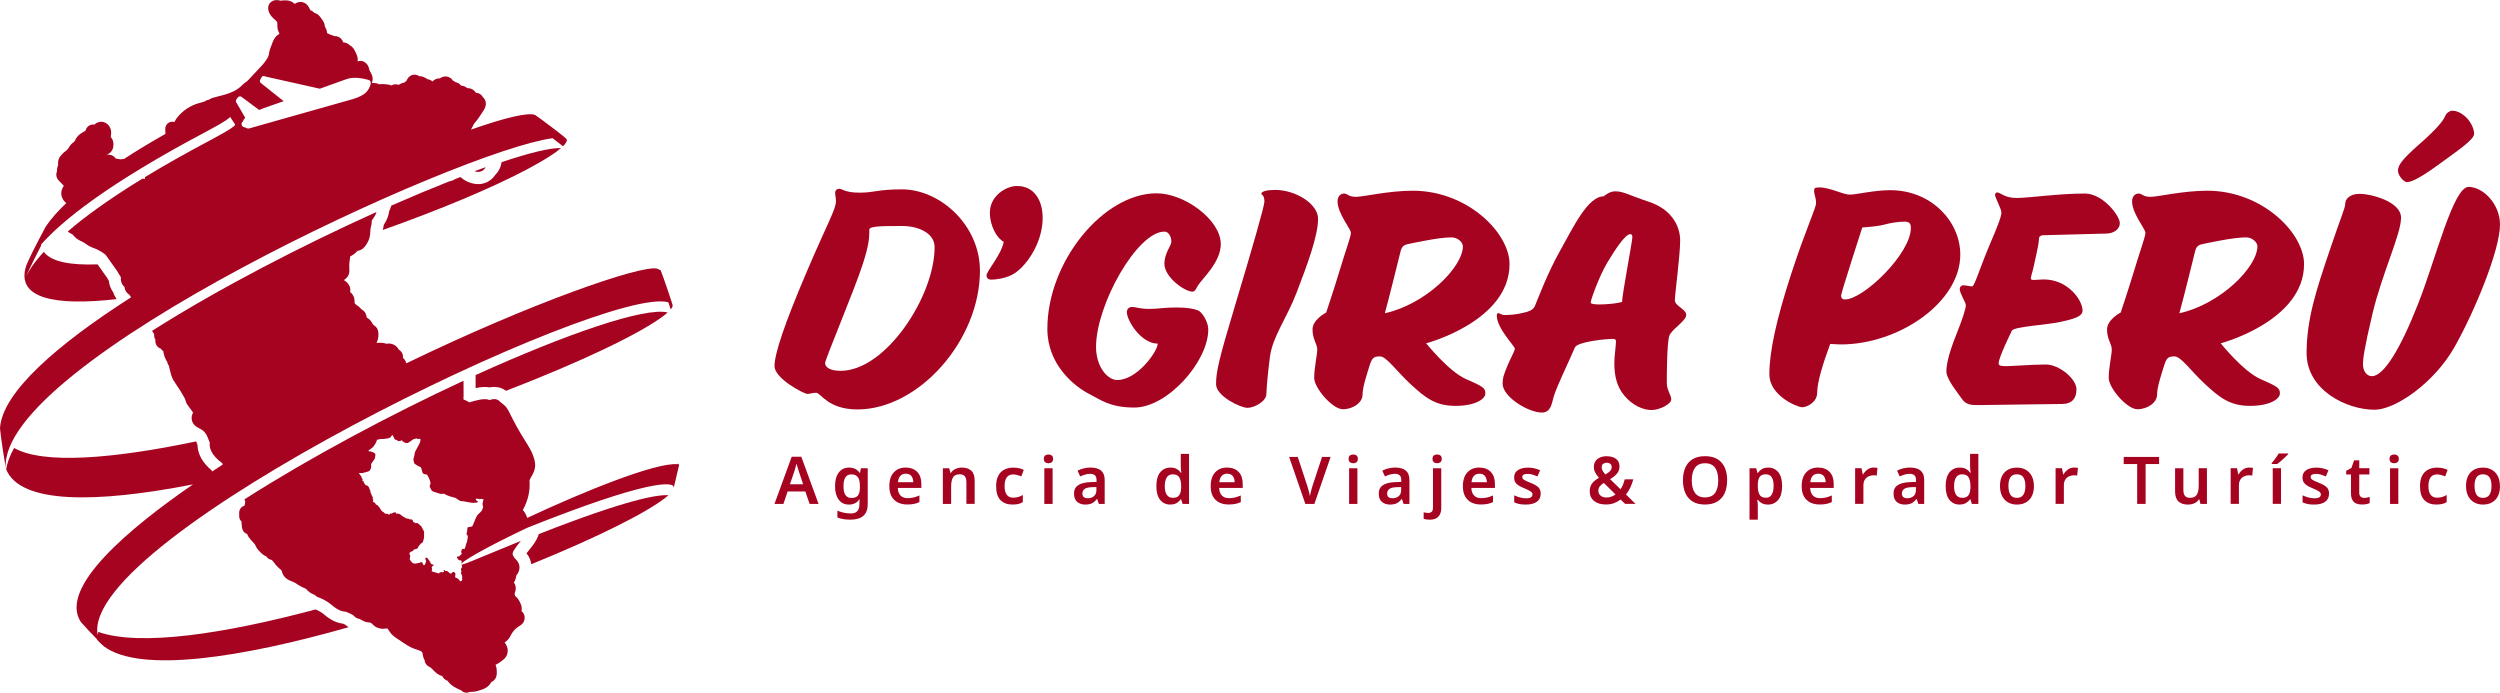
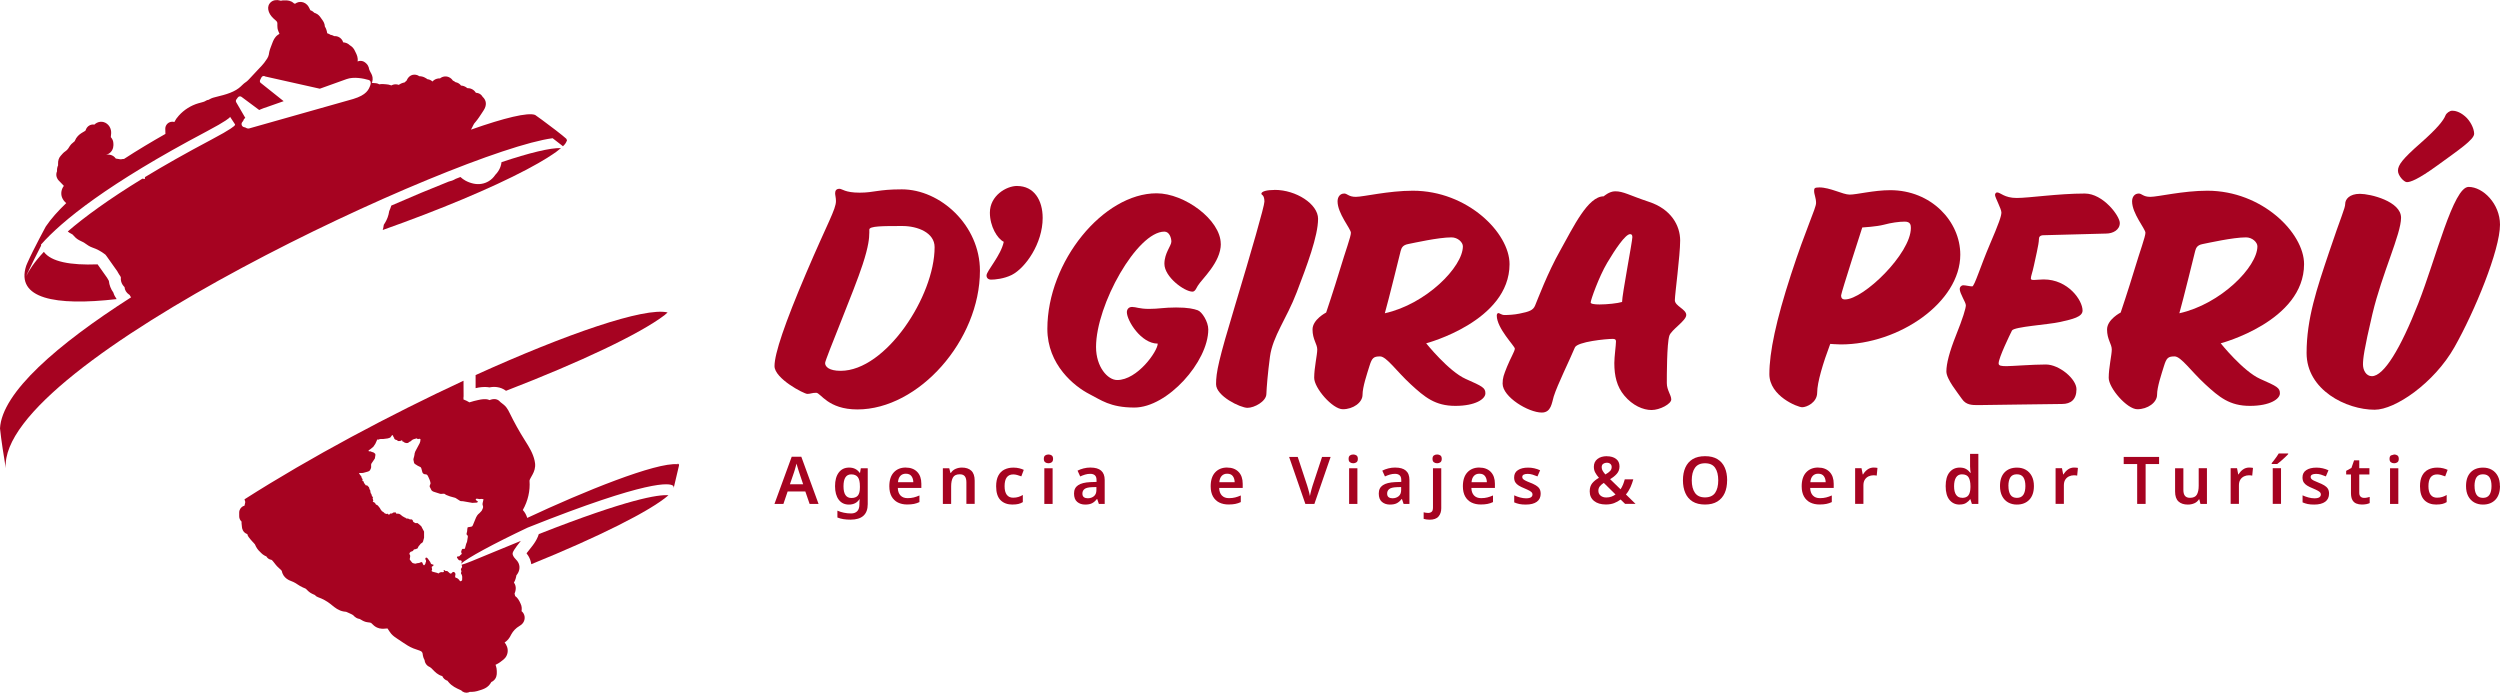
<svg xmlns="http://www.w3.org/2000/svg" id="Layer_2" data-name="Layer 2" viewBox="0 0 603.38 167.19">
  <defs>
    <style>
      .cls-1 {
        fill: #a60321;
      }
    </style>
  </defs>
  <g id="Capa_1" data-name="Capa 1">
    <g>
      <g>
        <path class="cls-1" d="M114.79,93.68c.26-.06,.52-.11,.78-.16,.45-.07,.91-.11,1.37-.12,.4,0,.81,.02,1.21,.1,.6-.13,1.2-.15,1.8-.07,.8,.1,1.54,.41,2.18,.89,17.88-6.91,32.31-13.72,38.28-18.27,.27-.24,.5-.44,.72-.64-5.54-1.32-24.33,5.13-46.34,15.11v3.15Z" />
        <path class="cls-1" d="M112.23,43.53c-.37-.21-.71-.45-1.01-.73-.04-.02-.07-.05-.1-.08-.38,.14-.76,.3-1.15,.45-.59,.36-1.16,.55-1.68,.66-4.34,1.72-8.99,3.66-13.85,5.79-.13,.41-.26,.82-.45,1.21l-.05,.1c-.04,.28-.09,.54-.16,.82-.26,1.05-.73,1.88-1.15,2.5-.06,.53-.17,.96-.26,1.26,13.68-4.85,26.12-10.04,34.71-14.57,4.27-2.25,6.27-3.66,7.13-4.26,.48-.38,.86-.68,1.18-.94-2.55-.09-7.62,1.15-14.35,3.4-.04,.35-.11,.71-.25,1.1-.26,.73-.68,1.39-1.26,1.97-.4,.61-.92,1.12-1.54,1.5-1.11,.68-2.41,.89-3.74,.6-.7-.15-1.38-.41-2.02-.77Z" />
        <path class="cls-1" d="M130.04,128.9c-.06,.2-.13,.4-.21,.6-.39,.94-.89,1.66-1.38,2.3-.2,.27-.41,.53-.63,.8-.28,.35-.52,.66-.74,.94,.3,.38,.61,.86,.85,1.47,.15,.38,.24,.77,.3,1.16,16.1-6.53,28.79-12.86,33.11-16.64-2.46-.21-9.75,.91-31.3,9.37Z" />
-         <path class="cls-1" d="M83.41,150.81l-.64-.29c-.11-.01-.21-.03-.3-.04-2-.33-3.39-1.46-4.21-2.14l-.29-.23c-.53-.42-1.14-.75-1.79-1.02-22.16,5.91-42.42,8.97-52.47,5.42-.06,.26-.1,.51-.14,.76-4.4-23.5,122.61-84.64,137.74-80.31,.2,.58,.39,1.15,.57,1.71,.36-.41,.52-.74,.45-1.07,0,0,0,0,0,0h0c-.38-1.27-.88-2.74-1.39-4.2-.49-1.46-1-2.92-1.48-4.15h0s0,0,0,0c-.28-.13-.63-.36-.93-.43-3.97-.84-30.24,8.23-60.48,22.88-.04-.17-.08-.35-.17-.53-.19-.38-.44-.64-.63-.81,.06-.49,0-1.33-1.02-2.01-.55-1.07-1.81-1.64-2.97-1.38-.5-.18-1.03-.25-1.56-.26-.22,0-.43,.02-.65,.04-.07,0-.13,.01-.2,.02,.11-.19,.21-.4,.28-.63,.22-.66,.22-1.29,.18-1.81-.01-.17-.04-.55-.24-.95-.26-.51-.66-.78-.88-.93-.09-.06-.17-.14-.23-.24-.03-.05-.06-.11-.09-.16-.17-.3-.42-.75-.9-1.11-.16-.12-.32-.22-.46-.29v-.08c-.05-.26-.13-.79-.5-1.28-.21-.27-.46-.48-.74-.62-.26-.31-.54-.55-.78-.74-.12-.09-.23-.17-.35-.26-.17-.12-.33-.23-.41-.32-.08-.08-.14-.21-.15-.32,0-.06,0-.12,0-.18-.01-.36-.02-.92-.33-1.49-.22-.41-.51-.7-.76-.9,.12-.45,.07-.95-.14-1.42-.32-.72-.86-1.15-1.37-1.44,.21-.13,.43-.29,.63-.5,.78-.8,.73-1.67,.7-2.09-.02-.42-.03-.74-.02-1.03,.02-.65,.12-1.33,.23-2.05,0-.02,0-.03,0-.05,.05-.03,.1-.05,.15-.08,.19-.1,.43-.23,.68-.4,.34-.24,.6-.52,.81-.74,.04-.04,.08-.08,.12-.12,.47-.04,1.07-.24,1.64-.88,.41-.46,.7-.97,.93-1.41,.45-.85,.49-1.7,.52-2.39,.01-.27,.02-.53,.06-.73,.02-.11,.05-.23,.08-.34,.11-.4,.26-.93,.2-1.55,.03-.04,.06-.09,.1-.13,.37-.51,.83-1.14,1.06-1.95-17.85,8.05-37.76,18.29-54.16,28.68,.05,.1,.09,.19,.16,.29,.08,.12,.17,.24,.25,.36,.03,.04,.06,.08,.09,.12-.05,.56,.05,1.03,.31,1.42-.06,.39,0,.79,.17,1.15,.23,.47,.65,.83,1.14,.99,.09,.15,.2,.28,.34,.4,.09,.08,.17,.14,.25,.19,0,.02,0,.05,0,.07,.02,.14,.04,.28,.07,.42,.1,.55,.29,1.07,.55,1.56,.05,.1,.11,.2,.17,.3,.06,.11,.16,.28,.17,.29,.04,.3,.16,.58,.35,.82,.02,.06,.04,.15,.05,.2l.26,1.04c.18,.73,.38,1.55,.84,2.35,.17,.29,.35,.55,.53,.81,.72,1.03,1.39,2.1,2,3.19,.11,.2,.22,.4,.27,.56,.02,.05,.03,.11,.05,.16,.05,.18,.11,.36,.18,.53,.21,.51,.51,.9,.73,1.18,.13,.18,.26,.36,.4,.55,.18,.26,.37,.53,.56,.77-.19,.38-.44,.99-.32,1.73,.22,1.33,1.37,1.88,1.92,2.14l.07,.03c.8,.39,1.45,1.09,1.78,1.92,.04,.1,.07,.19,.11,.29,.09,.25,.19,.54,.34,.85l.09,.18s.02,.03,.02,.04c0,.05,0,.09,0,.14,0,.18-.01,.35,0,.53,.05,1,.5,1.95,1.37,2.91,.53,.59,1.15,1.07,1.69,1.5,.01,.09,.04,.21,.06,.32-.82,.53-1.68,1.08-2.55,1.66-.04-.1-.1-.22-.13-.31-.41-.34-.84-.73-1.25-1.2-1.32-1.45-2.03-3.04-2.12-4.71,0-.06,0-.12,0-.18-.12-.27-.2-.51-.28-.74l-.05-.13c-20.17,4.23-36.95,5.58-43.94,1.59-1.01,1.79-1.66,3.5-1.92,5.14,3.37,8.44,21.8,8.2,45.09,3.65-14.95,10.28-32.6,24.84-27.06,33.21,1.12,1.28,2.57,2.8,3.92,4.19,0,.04,0,.08,0,.12,.56,.58,1.11,1.12,1.65,1.58,0,0,0,0,0,0h0s0,0,0,0c8.75,6.54,33.15,2.74,59.04-4.63-.3-.2-.56-.41-.74-.58,0,0-.01,0-.02,0Z" />
        <path class="cls-1" d="M133.38,33.36c.82,.62,1.63,1.24,2.32,1.8l.17,.14c.53-.49,.76-.85,.98-1.45-.05-.11-.12-.26-.18-.37l-.97-.82s0,0,0,0c-.95-.78-2.1-1.64-3.25-2.5-1.14-.87-2.29-1.72-3.3-2.42-1.71-.67-7.39,.7-15.48,3.55,.16-.25,.29-.5,.37-.69,.03-.06,.05-.13,.08-.19,.11-.21,.21-.41,.3-.55,.08-.11,.16-.21,.25-.31l.12-.14c.61-.72,1.09-1.48,1.57-2.21l.4-.62c.81-1.26,.47-2.21,.19-2.66-.15-.24-.31-.4-.45-.53-.25-.44-.6-.74-1.06-.89-.19-.06-.38-.1-.57-.1-.15-.23-.42-.6-.89-.85-.46-.25-.9-.28-1.2-.28-.04-.03-.08-.06-.11-.09-.43-.33-.92-.51-1.4-.53-.28-.39-.73-.71-1.36-.83-.05-.04-.1-.08-.15-.12-.15-.11-.31-.19-.45-.24-.19-.29-.5-.65-1.02-.86-.72-.29-1.52-.15-2.1,.33-.23-.02-.46,0-.69,.06-.44,.11-.82,.35-1.12,.68-.33-.31-.75-.51-1.21-.55-.09-.07-.17-.12-.21-.15-.24-.15-.59-.37-1.05-.49-.24-.06-.49-.09-.73-.09-.36-.27-.74-.35-.99-.37-.43-.03-1.48,.04-2.06,1.44-.03,.03-.07,.07-.15,.13-.08,.07-.21,.17-.34,.31-.48,.08-.94,.27-1.34,.55-.01,.01-.03,.02-.04,.03-.63-.22-1.27-.17-1.81,.14-.02-.01-.05-.02-.07-.03-.44-.17-.84-.21-1.14-.24-.46-.05-1.06-.11-1.71,0-.4-.24-.79-.27-.95-.28l-.84-.06c.1-.23,.18-.51,.2-.83,.05-.76-.28-1.34-.48-1.68-.15-.26-.27-.53-.37-.81-.03-.27-.12-.58-.31-.9-.22-.36-.49-.58-.63-.69-.09-.07-.37-.29-.81-.38-.17-.03-.58-.08-1.03,.11,.15-.9-.22-1.66-.41-2.05l-.27-.55c-.08-.17-.22-.46-.48-.74-.24-.27-.5-.43-.66-.53l-.06-.04c-.12-.11-.35-.33-.68-.48-.35-.16-.67-.2-.92-.22-.17-.58-.59-1.09-1.16-1.33-.4-.17-.77-.19-1.03-.18-.09-.05-.2-.11-.32-.16-.2-.08-.38-.12-.53-.14-.06-.04-.12-.07-.18-.11-.21-.12-.43-.21-.64-.28-.07-.53-.23-1.09-.56-1.62-.03-.77-.43-1.33-.63-1.61l-.42-.59c-.18-.25-.54-.76-1.23-1.02-.09-.03-.17-.06-.25-.08-.1-.1-.23-.22-.38-.33-.21-.15-.42-.24-.6-.3-.06-.14-.12-.26-.18-.38l-.04-.08c-.1-.21-.27-.55-.58-.87-.53-.54-1.28-.78-1.99-.64-.32,.06-.61,.2-.87,.39-.08-.02-.15-.03-.22-.04-.01,0-.03,0-.04,0-.04-.05-.09-.09-.14-.13-.68-.61-1.51-.62-1.86-.63h-.47c-.13,0-.4-.01-.72,.09l-.25-.06c-.34-.11-.73-.14-1.16-.07-.74,.11-1.36,.64-1.58,1.34-.09,.3-.11,.62-.05,.95,.13,.75,.54,1.44,1.25,2.11,.11,.1,.22,.2,.34,.3,.19,.17,.37,.32,.46,.45,.08,.11,.13,.25,.14,.38v.12c0,.12,0,.23,0,.36,0,.06,0,.11,0,.17,0,.31,.02,.79,.24,1.3l.27,.64c-.13,.07-.27,.15-.4,.25-.79,.57-1.11,1.41-1.3,1.91l-.42,1.1c-.11,.3-.24,.64-.33,1.04-.04,.17-.06,.33-.09,.5-.01,.08-.02,.16-.04,.24-.12,.62-.6,1.27-1.11,1.95-.34,.44-.75,.87-1.19,1.33-.17,.17-.33,.34-.49,.52l-1.86,1.99c-.24,.26-.47,.5-.68,.66-.07,.06-.15,.11-.22,.16-.15,.11-.3,.21-.45,.33-.2,.16-.38,.34-.56,.52l-.16,.16c-.65,.62-1.54,1.16-2.64,1.58-1.07,.42-2.2,.69-3.4,.99-.43,.1-.96,.23-1.49,.53l-.15,.09s-.06,.03-.08,.05c-.29,.03-.57,.13-.81,.3-.25,.17-.67,.28-1.13,.4-.19,.05-.38,.1-.56,.15-1.83,.54-3.47,1.57-4.74,2.99-.47,.51-.82,1.02-1.07,1.54-.37-.11-.78-.09-1.15,.06-.66,.28-1.08,.94-1.04,1.66,.02,.38,.04,.78,.03,1.15-3.22,1.83-6.64,3.86-9.99,6.04-.29,0-.55,.05-.72,.09-.09,.02-.36-.03-.57-.07-.21-.04-.44-.08-.69-.11-.14-.19-.37-.47-.75-.68-.39-.22-.85-.31-1.33-.27-.09,0-.18,.02-.27,.04,.32-.09,.69-.25,1.03-.56,.78-.73,.75-1.72,.74-2.04,0-.3-.04-.67-.23-1.07-.12-.25-.27-.44-.39-.58,0-.03,0-.08,0-.14,0-.07,.02-.13,.02-.2,.04-.35,.11-.84-.01-1.39-.27-1.26-1.42-2.13-2.61-1.98-.62,.08-1.07,.38-1.37,.67-.53-.09-.96,.07-1.21,.21-.45,.25-.76,.66-.93,1.22-.04,.04-.14,.13-.37,.26l-.16,.09c-.52,.3-1.23,.72-1.72,1.49-.14,.22-.24,.43-.31,.6-.03,.06-.05,.12-.06,.14-.03,.03-.13,.11-.2,.17-.17,.13-.38,.3-.6,.52-.28,.29-.46,.6-.61,.84-.04,.06-.08,.13-.12,.19-.18,.28-.43,.52-.71,.71-.45,.29-.75,.65-.97,.91-.05,.06-.1,.12-.16,.18-.46,.5-.67,1.16-.64,1.97v.21s.02,.06,.02,.08c-.07,.16-.17,.39-.23,.69-.06,.32-.05,.59-.04,.79-.07,.15-.13,.34-.16,.56-.06,.45,.01,1.12,.67,1.78l.42,.42c.26,.26,.5,.51,.72,.76-.59,.76-.79,1.8-.47,2.72,.23,.65,.64,1.1,1.04,1.44-1.98,1.89-3.68,3.79-4.94,5.66-.5,.9-1.03,1.91-1.57,2.96-1.02,1.96-2.08,4.04-2.86,5.8,0,0,0,0,0,0l-.15,.36-.15,.36c-2.54,7.89,6.93,9.74,21.84,8.03-.35-.48-.63-1.02-.8-1.59-.6-.82-.98-1.8-1.08-2.82,0,0,0,0,0,0-.17-.26-.31-.51-.42-.73l-2.3-3.25c-6.56,.25-11.23-.63-12.97-3.02-2.33,2.51-3.59,4.46-4.26,5.87l.3-.71c.95-1.99,2.16-4.46,3.3-6.66-.02-.08-.02-.17-.03-.25,5.09-5.75,16.12-14.7,39.95-27.3,4.86-2.57,5.56-3.31,5.66-3.47,.01-.02,.02-.05,.02-.08,.42,.62,.88,1.3,1.22,1.86-.03,.04-.02,.13-.05,.18-.1,.16-.79,.9-5.66,3.47-6.16,3.26-11.47,6.27-16.04,9.05,0,.06-.01,.13-.02,.18v.15s-.02,.1-.03,.14c-.19-.02-.38-.07-.56-.1-8.19,5.02-13.97,9.25-18.03,12.75,.13,.1,.25,.21,.41,.31,.14,.08,.28,.16,.43,.24,.11,.06,.24,.13,.29,.16,.06,.04,.17,.16,.26,.27,.14,.16,.32,.36,.54,.56,.52,.46,1.1,.72,1.57,.94l.18,.08c.18,.08,.4,.24,.64,.41,.42,.3,.95,.68,1.62,.91,1.09,.37,2.1,.91,3.01,1.61,.06,.04,.12,.09,.17,.14,.09,.08,.21,.25,.31,.41l2.54,3.59c.04,.06,.07,.12,.1,.19,.09,.17,.2,.38,.35,.59,.11,.15,.37,.51,.39,.63v.09c0,.17,0,.34,0,.51,.06,.61,.32,1.18,.74,1.63,.05,.05,.1,.1,.15,.14,.04,.71,.44,1.38,1.09,1.82,.05,.04,.1,.07,.15,.1,.09,.22,.22,.4,.35,.56C13.73,83.2,.46,94.77,0,103.4c.3,2.89,.92,6.72,1.39,9.59C-.46,87.41,111.13,36.25,133.38,33.36ZM57.04,24.02l.38-.52c.2-.27,.59-.33,.86-.13l4.28,3.18c.13-.06,.27-.12,.4-.18,.48-.2,.97-.39,1.48-.54l4.02-1.41-5.61-4.47c-.15-.19-.17-.44-.06-.65l.31-.62c.17-.34,.61-.45,.92-.22l13.17,2.95,6.46-2.32c1.73-.62,4.05-.17,5.33,.21,.53,.16,.59,.71,.41,1.23-.39,1.1-.92,2.39-4.14,3.36l-25.2,7.13c-.69,.01-.57-.24-1.07-.31-.65-.09-.91-.87-.44-1.33,.36-.36,.1-.53,.66-.93l-2.19-3.77c-.12-.21-.11-.48,.04-.68Z" />
-         <path class="cls-1" d="M116.45,41.2c.41-.26,.63-.6,.76-.86-.87,.32-1.76,.65-2.67,.99,.11,.03,.22,.07,.33,.1,.59,.13,1.12,.05,1.58-.23Z" />
        <path class="cls-1" d="M163.55,112.04c-5.17-.51-22.68,6.57-36.3,12.96-.21-.7-.56-1.36-1.07-1.91,1.24-2.17,1.81-4.67,1.62-7.06-.01-.19,.24-.64,.45-1,.37-.64,.83-1.45,.9-2.44,.05-.57-.05-1.08-.12-1.41-.39-1.79-1.36-3.33-2.21-4.68l-.2-.32c-1.3-2.06-2.5-4.22-3.6-6.47-.21-.44-.46-.93-.83-1.41-.37-.46-.77-.76-1.09-1-.19-.14-.35-.26-.44-.37-.27-.32-.66-.53-1.08-.59-.45-.06-.93,.02-1.43,.23-.04-.02-.07-.03-.11-.05-.41-.17-.78-.19-1.05-.18-.31,0-.62,.03-.94,.08-.22,.04-.43,.08-.65,.13-.67,.15-1.36,.31-2.11,.56-.41-.25-.89-.51-1.43-.7-.02-.18-.02-.35,0-.48,.02-.1,.03-.2,.03-.3l-.02-3.74c-17.67,8.21-36.93,18.45-52.86,28.62,.04,.14,.08,.27,.11,.37l.08,.28c-.01,.09-.05,.26-.08,.39-.04,.15-.08,.32-.11,.5-.09,.03-.18,.06-.26,.09-.62,.27-1.02,.88-1.02,1.56v.9c0,.47,.19,.92,.53,1.25,.01,.01,.03,.02,.04,.04-.01,.19,0,.34,0,.42l.1,.94c.01,.13,.05,.43,.23,.77,.23,.43,.61,.74,1.06,.88,.05,.25,.15,.49,.3,.69,.32,.43,.67,.85,1.04,1.24l.13,.13c.15,.15,.31,.32,.37,.42,.03,.06,.06,.12,.08,.18,.06,.13,.11,.26,.18,.38,.36,.7,.88,1.18,1.29,1.57,.18,.17,.46,.43,.86,.63,.11,.05,.22,.1,.34,.14,.26,.46,.7,.77,1.24,.84,0,0,.11,.04,.3,.26,.13,.15,.25,.3,.37,.46,.19,.25,.41,.54,.67,.82,.19,.2,.4,.39,.61,.58,.2,.17,.5,.44,.54,.55l.02,.09c.03,.15,.08,.35,.18,.57,.27,.65,.79,1.19,1.51,1.56,.27,.14,.53,.24,.76,.32,.1,.04,.2,.08,.3,.12,.29,.13,.61,.33,.95,.55,.4,.26,.85,.56,1.38,.79,.11,.05,.23,.1,.34,.14,.13,.06,.3,.12,.36,.17,.05,.04,.17,.16,.26,.25,.19,.2,.43,.45,.76,.67,.32,.22,.64,.36,.9,.47,.08,.03,.18,.08,.25,.11,.2,.24,.46,.43,.76,.53,1.12,.39,2.16,.96,3.09,1.7l.29,.24c.71,.58,1.6,1.31,2.83,1.52,.13,.02,.26,.04,.39,.05,.06,0,.13,0,.19,.02,.06,.01,.22,.08,.33,.14l.77,.35c.21,.1,.53,.24,.66,.38,.12,.13,.34,.38,.67,.57,.34,.2,.67,.26,.84,.29,.06,.02,.22,.11,.33,.18,.39,.24,.94,.56,1.66,.63,.21,.02,.66,.07,.77,.14,.04,.03,.16,.14,.24,.23,.27,.27,.64,.64,1.18,.89,.8,.37,1.57,.3,2.13,.25,.12-.01,.3-.03,.41-.03h0c.08,.1,.2,.29,.28,.42,.17,.26,.36,.56,.61,.86,.44,.51,.96,.86,1.37,1.13l1.48,.99c.72,.48,1.53,1.03,2.49,1.41,.27,.11,.56,.2,.85,.3,.46,.15,.98,.32,1.17,.51,.11,.11,.19,.26,.22,.42,0,.05,.01,.09,.02,.14,.03,.2,.06,.47,.16,.78,.08,.25,.18,.44,.26,.59,0,.02,.02,.03,.03,.05,.02,.24,.1,.66,.42,1.08,.32,.41,.71,.58,.89,.66,.18,.08,.44,.35,.7,.62,.53,.55,1.19,1.24,2.23,1.53,.02,0,.03,0,.05,.01,.08,.21,.23,.46,.47,.68,.27,.25,.56,.38,.78,.44,.02,.02,.03,.05,.05,.07,.06,.08,.13,.17,.19,.24,.81,1,1.92,1.5,2.82,1.9l.26,.12c.21,.24,.49,.41,.81,.5,.15,.04,.3,.06,.45,.06,.28,0,.56-.07,.81-.2,.05,0,.11,0,.16,0,.11,0,.21,0,.32,0,.9-.02,1.69-.29,2.33-.51,.48-.17,1.21-.42,1.8-1.05,.25-.27,.42-.55,.54-.75,.01-.02,.03-.05,.04-.07,.13-.06,.29-.14,.45-.26,.84-.63,.87-1.59,.87-1.9,0-.31,.02-.7-.06-1.14-.06-.33-.16-.62-.24-.86,.11-.05,.22-.1,.33-.16,.56-.28,1.01-.64,1.41-.96,.17-.13,.43-.34,.66-.64,.54-.72,.69-1.7,.38-2.57-.16-.45-.36-.79-.59-1.04,.28-.2,.59-.44,.87-.77,.31-.36,.5-.73,.65-1.03l.09-.17c.44-.82,1.13-1.53,1.95-2.01,.22-.13,.63-.37,.93-.83,.6-.9,.42-2.11-.4-2.76,.07-.47,.11-1.15-.24-1.83-.37-.87-.8-1.48-1.3-1.81-.07-.26-.12-.44-.15-.59,.2-.49,.61-1.64-.15-2.67,.35-.57,.51-1.23,.59-1.74,.72-.86,.94-1.89,.58-2.82-.2-.52-.54-.87-.78-1.12-.48-.49-.74-1-.71-1.35,.03-.27,.23-.63,.38-.87,.39-.63,.86-1.22,1.37-1.86,.08-.1,.16-.2,.24-.3-2.01,.81-4.11,1.67-6.33,2.6-5.35,2.23-6.9,2.87-7.98,3.16h0s.09,.3,.09,.3l.03,.16v.12s-.2,.3-.2,.3l-.07,.16v.26s.12,.18,.12,.18v.05s.01,.03,.01,.03l-.05,.13-.03,.12-.03,.18v.12s.04,.09,.04,.09l.06,.08,.07,.15,.07,.21,.05,.29-.02,.68-.02,.13-.05,.09-.06,.03-.13,.04-.05,.03-.11,.08-.15-.13-.18-.26-.13-.13-.23-.19-.14-.08-.23-.08-.13-.06-.06-.08-.02-.08,.03-.36,.04-.19v-.11s-.01-.1-.01-.1l-.06-.15-.06-.09-.07-.07-.07-.05-.08-.04-.09-.02h-.08l-.09,.02-.07,.04-.07,.05-.23,.24-.08,.04h-.1s-.12-.03-.12-.03l-.09-.05-.48-.44-.13-.08-.12-.03-.18,.03-.13-.04-.27-.2-.1-.02-.06,.03v.08s.01,.08,.01,.08l.04,.07,.02,.08-.03,.07-.05,.06-.08,.04-.1,.02h-.1l-.19-.02h-.1s-.19,.04-.19,.04l-.09,.03-.13,.06-.23,.17-.07,.02-.08-.03-.09-.06-.09-.04-1.05-.27-.21-.1-.11-.1,.02-.08,.07-.15,.03-.07v-.06s0-.08,0-.08l-.08-.45v-.09s.05-.07,.05-.07l.07-.05,.16-.08,.06-.05,.05-.07,.03-.08v-.08s-.02-.06-.02-.06l-.09-.03-.12-.02-.17-.05-.1-.05-.08-.06-.05-.07-.04-.08-.11-.27-.16-.23-.4-.57-.18-.19-.06-.04-.04-.02-.07-.02h-.08s-.07,.02-.07,.02l-.06,.06-.04,.08-.03,.08v.09s.02,.08,.02,.08l.09,.14,.04,.08,.02,.09v.08s0,.18,0,.18l-.02,.08-.1,.18-.02,.09v.09s-.02,.07-.02,.07l-.22,.31-.08,.03h-.08s-.07-.06-.07-.06l-.05-.07-.05-.07-.04-.08-.1-.26-.04-.08-.06-.06-.08-.05-.11-.02-.09,.02-.2,.1-.18,.07-.21,.04-.23,.02-.56,.14-.53-.13-.2-.12-.52-.66-.05-.09-.02-.08v-.07l.04-.16,.02-.15,.04-.21v-.21s0-.1,0-.1l-.03-.08-.12-.23-.02-.09v-.09s.03-.09,.03-.09l.05-.08,.06-.08,.08-.09,.09-.07,.11-.05,.19-.05,.14-.06,.14-.12,.07-.09,.05-.09,.06-.07,.09-.05,.18-.02,.14-.03,.12-.06,.29-.08,.07-.07,.23-.45,.08-.12,.2-.21,.2-.27,.06-.06,.06-.05,.29-.19,.06-.06,.05-.07,.09-.16,.25-.91v-1.48s-.12-.24-.12-.24l-.14-.24-.04-.09-.19-.34-.09-.21-.12-.19-.45-.4-.07-.09-.06-.02-.26-.2-.04-.05-.42,.03-.13-.03-.32-.18-.15-.12-.1-.11,.06-.06-.17-.25-.1-.11-.11-.04h-.45s-.06-.05-.06-.05l-.04-.04-.05-.03-.32-.09-.34-.02-.09-.03-.07-.12-.07-.03-.1-.02-.6-.34-.55-.44-.27-.14-.31-.04h-.34s-.04-.04-.04-.04l-.05-.07-.04-.09-.02-.08-.05-.02h-.22s-.28,.02-.28,.02l-.12,.05-.25,.19h-.02s-.04,.02-.04,.02h-.05s-.09-.05-.09-.05h-.03s-.11,.02-.11,.02l-.06,.03-.14,.15-.19,.11-.15-.06-.13-.12-.15-.07-.05,.02-.06,.05-.06,.03-.06-.02-.07-.05-.3-.09-.06-.09-.23-.21-.4-.25-.06-.07-.04-.11-.16-.17-.21-.38-.43-.54-.24-.21-.26-.09-.05-.05-.18-.33-.12-.1-.29-.16-.14-.06v-.06l.12-.18-.17-.66,.08-.14,.04-.03-.02-.06-.06-.06-.08-.03-.07-.03-.04-.08-.12-.44-.06-.14-.06-.06-.05-.06-.08-.31-.03-.31-.03-.11-.13-.2-.06-.15-.07-.29-.07-.12-.41-.42-.14-.08v.05s-.04,.08-.04,.08v.05s-.13-.1-.13-.1l-.45-.6-.06-.24-.05-.12-.09-.05-.15-.04-.03-.1,.04-.23v-.15s-.04-.06-.04-.06l-.06-.05-.09-.12-.04-.11-.04-.23-.06-.1-.32-.39-.23-.4h.84s.3-.05,.3-.05l.97-.27,.28-.11,.07-.04,.07-.05,.11-.12,.05-.06,.16-.32,.06-.18,.04-.18v-.18s-.01-.37-.01-.37v-.07s.04-.18,.04-.18l.03-.08,.81-1.2,.03-.07,.12-.72v-.15s0-.09,0-.09l-.02-.08-.04-.07-.04-.05-.23-.18-.14-.09-.08-.04-.25-.06-.33-.14-.09-.03h-.1s-.19,0-.19,0l-.07-.02-.06-.04v-.09s.02-.07,.02-.07l.06-.06,.28-.18,.78-.63,.48-.71,.37-.81,.07-.25,.24,.05,.38-.13,.22-.03h.6s1.08-.14,1.08-.14l.32-.09,.27-.1,.08-.05,.06-.06,.3-.42,.07-.05,.1-.03,.08,.07,.05,.07,.03,.09,.02,.09,.03,.09,.04,.07,.11,.12,.04,.07,.02,.17,.04,.08,.22,.17,.33,.1,.08,.04,.2,.17,.11,.04,.27-.02,.09,.02h.1s.07-.04,.07-.04l.08-.06,.09-.05,.16-.02,.08,.04,.04,.08,.02,.09,.04,.07,.07,.04h.1l.07,.04,.2,.15,.08,.04,.11,.04,.36,.07,.29-.04,.09-.05,.07-.05,.06-.06,.08-.05,.07-.06,.21-.08,.07-.05,.32-.27,.15-.11,.3-.13,.58-.16,.07-.03h.07s.15,.12,.15,.12l.1,.05h.1s.21-.07,.21-.07h.11s.08,.02,.08,.02l.14,.06-.04,.52-.14,.44-1.08,2.03-.15,.46-.04,.33-.11,.53-.08,.24-.06,.31v.13s.15,.71,.15,.71l.03,.08,.02,.04,.03,.04,.15,.15,.68,.43,.6,.29,.11,.08,.09,.14,.07,.18,.23,.88,.08,.14,.08,.11,.1,.09,.23,.11,.25,.04h.12s.11,.04,.11,.04l.08,.03,.09,.06,.1,.12,.07,.11,.19,.39,.28,.64,.12,.4,.06,.28v.19s-.15,.37-.15,.37l-.04,.15v.22s.06,.14,.06,.14l.09,.13,.2,.43,.14,.22,.25,.18,.22,.1,1.56,.5,.18,.02h.15l.43-.04h.17s.11,.03,.11,.03l.09,.04,.2,.15,.15,.08,.88,.34,1.27,.35,.14,.07,1.04,.67,.13,.04,.27,.03h.23s2.34,.41,2.34,.41l1.04-.06,.17-.07,.1-.09v-.1s-.07-.09-.07-.09l-.21-.13-.1-.08-.08-.09-.04-.11,.04-.12,.08-.05,.12-.02,.26,.02,.39,.08,.45-.05,.27,.03,.27,.06-.22,.94-.02,.31,.13,.5v.1s0,.1,0,.1l-.06,.23-.21,.48-.13,.19-.49,.52-.24,.2-.17,.19-.13,.17-.25,.44-.78,1.88-.14,.24-.1,.07-.23,.07-.68,.11-.13,.07-.07,.43-.03,.44-.16,.71,.05,.12,.09,.11,.1,.09,.08,.19v.19s-.18,1.13-.18,1.13l-.07,.2-.14,.32-.28,1.05-.04,.08-.04,.05-.08,.06-.43-.02-.07,.05-.08,.07-.15,.39-.05,.25,.04,.14,.09,.16v.1s-.01,.08-.01,.08l-.04,.06-.09,.07-.06,.04-.15,.14-.1,.12-.08,.08-.08,.05-.09,.02-.23,.02-.15,.03-.06,.12v.07s.03,.09,.03,.09l.04,.07,.2,.29,.15,.17,.08,.06,.08,.04h.09s.11,0,.11,0h.11s.18,.1,.18,.1l.06,.1,.02,.11-.1,.39v.1c1.31-1.32,7.86-4.84,16.01-8.7,29.42-11.73,34.3-10.76,35.09-10.11,.04,.03,.08,.08,.1,.12,.08,.19,.06,.37,.04,.5l1.29-5.46s0-.06,.01-.09c.03-.17-.08-.38-.33-.4Z" />
      </g>
      <g>
        <path class="cls-1" d="M202.56,45.56c.74,0,1.34,.94,4.9,.94s4.43-.8,10.2-.8c9.26,0,18.85,8.65,18.85,19.65,0,16.77-14.76,33.47-29.58,33.47-7.11,0-8.86-4.02-9.93-4.02s-1.34,.27-2.15,.27-7.92-3.69-7.92-6.71,2.48-10.33,7.65-22.47c5.17-12.14,7.18-15.36,7.18-17.37,0-.8-.2-1.41-.2-1.88,0-.6,.27-1.07,1.01-1.07Zm7.24,10.73c0,1.07-.13,3.09-1.61,7.58-1.95,6.04-9.05,22.87-9.05,23.75s.94,1.88,3.76,1.88c10.87,0,22.67-17.98,22.67-29.85,0-3.49-4.09-5.1-7.78-5.1-4.76,0-7.98,0-7.98,.87v.87Z" />
        <path class="cls-1" d="M245.48,44.89c4.09,0,6.17,3.42,6.17,7.71,0,6.17-4.16,12.07-7.45,13.75-1.88,.94-4.09,1.14-4.96,1.14-.74,0-1.14-.4-1.14-1.01,0-1.07,3.49-4.83,4.16-8.12-1.54-.74-3.35-3.69-3.35-7.04,0-4.09,3.96-6.44,6.57-6.44Z" />
        <path class="cls-1" d="M294.65,58.85c0,4.49-4.56,8.45-5.57,10.13-.27,.4-.6,1.41-1.27,1.41-1.95,0-6.78-3.55-6.78-6.71,0-2.62,1.68-4.36,1.68-5.37,0-.87-.47-2.41-1.68-2.41-6.57,0-16.5,17.64-16.5,27.84,0,4.83,2.82,7.98,5.1,7.98,4.9,0,9.79-6.98,9.79-8.79-4.03,0-7.45-5.57-7.45-7.58,0-.67,.4-1.27,1.27-1.27,.94,0,1.74,.47,4.09,.47s3.55-.34,6.51-.34,4.29,.34,5.23,.67c1.01,.34,2.55,2.75,2.55,4.63,0,7.78-9.86,18.85-17.84,18.85-5.9,0-8.12-1.88-10.8-3.22-3.69-1.88-10.2-7.11-10.2-15.76,0-16.3,13.55-32.73,26.36-32.73,6.77,0,15.49,6.44,15.49,12.21Z" />
        <path class="cls-1" d="M307.66,45.83c5.16,0,10.46,3.42,10.46,6.98,0,4.16-2.68,11.27-5.17,17.78-2.41,6.31-5.77,10.53-6.44,15.49-.54,4.09-.8,7.31-.87,9.06-.07,1.74-2.88,3.29-4.56,3.29s-7.58-2.82-7.58-5.7,.61-5.84,4.56-18.92c3.96-13.15,7.11-24.08,7.11-25.15,0-1.68-.74-1.61-.74-1.88,0-.6,1.34-.94,3.22-.94Z" />
        <path class="cls-1" d="M324.36,46.7c.87,0,1.07,.81,2.88,.81s7.85-1.48,13.75-1.48c13.21,0,23.34,10.2,23.34,17.71,0,13.82-20.12,19.12-20.12,19.12,0,0,5.43,6.77,9.53,8.59,4.09,1.81,4.76,2.15,4.76,3.49s-2.35,3.02-7.24,3.02-7.38-2.08-10.8-5.23c-3.42-3.15-5.84-6.71-7.38-6.71s-1.95,.34-2.55,2.28c-.6,1.94-1.68,5.1-1.68,6.98s-2.28,3.49-4.76,3.49-6.91-5.1-6.91-7.58,.74-5.5,.74-6.84-1.14-2.41-1.14-4.83,3.29-4.09,3.29-4.09c0,0,1.88-5.57,3.29-10.26,1.41-4.7,2.68-8.05,2.68-8.99s-3.22-4.63-3.22-7.58c0-1.14,.67-1.88,1.54-1.88Zm9.86,28.91c9.99-2.21,18.85-11.2,18.85-16.17,0-.94-1.21-2.15-2.75-2.15-3.15,0-9.06,1.34-10.46,1.61-1.41,.27-1.61,1.01-1.81,1.68,0,0-2.95,12.01-3.82,15.03Z" />
        <path class="cls-1" d="M389.82,46.17c2.01,0,3.35,.94,8.18,2.55,5.3,1.74,7.51,5.7,7.51,9.32s-1.28,13.01-1.28,14.42,2.75,2.15,2.75,3.56-3.62,3.55-4.09,5.03c-.6,1.95-.6,9.66-.6,11.4s1.07,2.88,1.07,3.96-2.75,2.55-4.76,2.55-4.56-1.07-6.57-3.49c-1.81-2.15-2.41-4.76-2.41-7.85,0-1.54,.4-4.29,.4-5.23,0-.47-.27-.6-.8-.6-1.54,0-8.52,.67-9.12,2.08-1.34,3.22-4.16,8.85-5.1,11.81-.47,1.54-.6,3.89-2.88,3.89-3.22,0-9.46-3.76-9.46-6.98,0-1.41,.27-2.08,1.07-4.09,.81-2.01,1.88-3.76,1.88-4.36s-4.36-4.9-4.36-7.98c0-.4,.2-.6,.4-.6,.27,0,.74,.47,1.47,.47,.87,0,2.35-.07,3.62-.34,2.35-.47,3.29-.8,3.76-1.95,.6-1.41,3.02-7.92,6.1-13.35,3.15-5.63,6.64-13.01,10.46-13.01,0,0,1.34-1.21,2.75-1.21Zm-1.95,17.31c-1.95,3.29-3.96,8.92-3.96,9.53,0,.34,.94,.47,2.15,.47,1.81,0,4.36-.27,5.43-.6,0-1.74,2.48-14.62,2.48-15.63,0-.47-.13-.74-.54-.74-1.14,0-3.62,3.69-5.57,6.98Z" />
        <path class="cls-1" d="M439.05,45.23c2.68,0,5.7,1.74,7.38,1.74s5.84-1.07,9.79-1.07c9.86,0,16.9,7.51,16.9,15.56,0,11.47-14.76,21.67-28.84,21.67-.87,0-2.55-.13-2.55-.13-1.74,4.63-3.15,9.32-3.15,11.74s-2.55,3.55-3.62,3.55-7.92-2.68-7.92-7.98,1.61-12.95,5.23-24.08c3.62-11.13,6.04-15.96,6.04-17.24s-.47-2.01-.47-2.95c0-.6,.13-.8,1.21-.8Zm5.3,26.03c0,.6,.2,1.01,.94,1.01,4.49,0,15.9-11.07,15.9-17.24,0-.67-.07-1.54-1.47-1.54s-3.29,.27-5.03,.74-5.23,.67-5.23,.67c0,0-5.1,15.76-5.1,16.37Z" />
        <path class="cls-1" d="M481.98,46.44c.87,0,1.74,1.34,4.76,1.34s9.99-1.07,16.43-1.07c4.43,0,8.45,5.43,8.45,7.11s-1.68,2.55-3.29,2.55-13.35,.4-15.09,.4c-.94,0-1.14,.47-1.14,.94,0,1.27-.94,4.96-1.21,6.37-.4,1.88-.74,2.55-.74,3.15,0,.27,.27,.34,.74,.34,.6,0,1.48-.13,2.35-.13,5.9,0,9.39,5.03,9.39,7.51,0,1.54-2.41,2.08-5.37,2.75-2.95,.67-11.2,1.14-11.67,2.08-.47,.94-3.22,6.57-3.22,7.92,0,.6,.67,.67,1.95,.67s6.24-.4,9.46-.4,7.38,3.49,7.38,5.97-1.34,3.56-3.49,3.56-18.65,.27-20.19,.27-2.95,0-3.96-1.48c-1.01-1.48-3.76-4.76-3.76-6.64s.74-4.76,2.35-8.79c1.61-4.02,2.35-6.44,2.35-7.18s-1.48-2.82-1.48-3.96c0-.4,.34-.87,.87-.87s1.61,.27,2.15,.27,2.01-4.9,4.22-10.06c2.21-5.16,2.82-6.91,2.82-7.78s-1.54-3.62-1.54-4.23c0-.27,.2-.6,.47-.6Z" />
        <path class="cls-1" d="M516.12,46.7c.87,0,1.07,.81,2.88,.81s7.85-1.48,13.75-1.48c13.21,0,23.34,10.2,23.34,17.71,0,13.82-20.12,19.12-20.12,19.12,0,0,5.43,6.77,9.53,8.59,4.09,1.81,4.76,2.15,4.76,3.49s-2.35,3.02-7.24,3.02-7.38-2.08-10.8-5.23c-3.42-3.15-5.84-6.71-7.38-6.71s-1.95,.34-2.55,2.28c-.6,1.94-1.68,5.1-1.68,6.98s-2.28,3.49-4.76,3.49-6.91-5.1-6.91-7.58,.74-5.5,.74-6.84-1.14-2.41-1.14-4.83,3.29-4.09,3.29-4.09c0,0,1.88-5.57,3.29-10.26,1.41-4.7,2.68-8.05,2.68-8.99s-3.22-4.63-3.22-7.58c0-1.14,.67-1.88,1.54-1.88Zm9.86,28.91c9.99-2.21,18.85-11.2,18.85-16.17,0-.94-1.21-2.15-2.75-2.15-3.15,0-9.06,1.34-10.46,1.61-1.41,.27-1.61,1.01-1.81,1.68,0,0-2.95,12.01-3.82,15.03Z" />
        <path class="cls-1" d="M603.38,54.22c0,6.1-6.1,20.93-11,29.58-4.9,8.65-14.29,15.09-19.25,15.09-6.84,0-16.43-4.76-16.43-13.68,0-8.32,2.48-15.56,5.43-24.35,2.95-8.79,3.89-10.6,3.89-11.67s1.01-2.41,3.55-2.41,9.93,1.81,9.93,5.77-4.56,13.35-6.91,23.21c-2.08,8.85-2.28,10.87-2.28,12.21s.74,2.82,2.15,2.82c2.88,0,6.91-6.64,11.2-17.57,4.29-10.93,8.45-28.11,12.14-28.11,3.49,0,7.58,4.09,7.58,9.12Zm-11.54-27.5c.54,0,1.68,.13,3.09,1.34,1.27,1.07,2.21,2.95,2.21,4.23,0,1.41-3.82,3.96-8.79,7.58-4.9,3.56-6.64,4.09-7.45,4.09-.67,0-2.15-1.54-2.15-2.75,0-1.41,1.14-2.88,5.5-6.71,3.96-3.49,5.5-5.43,5.97-6.64,.2-.54,1.01-1.14,1.61-1.14Z" />
      </g>
      <g>
        <path class="cls-1" d="M195.4,121.62l-1.03-3h-4.27l-1.02,3h-2.16l4.16-11.38h2.32l4.16,11.38h-2.16Zm-1.56-4.75l-.98-2.92c-.04-.14-.11-.34-.19-.6-.08-.26-.16-.52-.24-.79s-.14-.49-.19-.67c-.05,.22-.12,.47-.2,.75-.08,.28-.15,.53-.22,.78-.07,.24-.12,.42-.17,.54l-1,2.92h3.19Z" />
        <path class="cls-1" d="M204.93,112.85c1.11,0,1.96,.42,2.56,1.27h.08l.19-1.11h1.67v8.67c0,1.23-.34,2.16-1.03,2.79-.69,.63-1.73,.95-3.11,.95-.61,0-1.18-.04-1.7-.12-.52-.08-1.01-.21-1.48-.4v-1.65c.49,.21,1.01,.38,1.56,.49,.56,.12,1.14,.18,1.74,.18,.65,0,1.14-.18,1.49-.55,.35-.37,.52-.9,.52-1.6v-.22c0-.16,0-.34,.02-.55,.01-.21,.03-.38,.05-.51h-.06c-.3,.44-.66,.77-1.09,.98-.43,.21-.91,.31-1.45,.31-1.05,0-1.87-.39-2.46-1.18-.59-.78-.89-1.87-.89-3.27s.3-2.49,.9-3.29c.6-.79,1.43-1.19,2.5-1.19Zm.52,1.64c-1.25,0-1.87,.96-1.87,2.87s.64,2.83,1.91,2.83c.7,0,1.22-.19,1.55-.58,.33-.39,.5-1.04,.5-1.96v-.3c0-1.02-.17-1.75-.5-2.19-.33-.44-.86-.67-1.58-.67Z" />
        <path class="cls-1" d="M218.62,112.85c1.15,0,2.07,.35,2.74,1.03s1.01,1.65,1.01,2.87v1.02h-5.68c.02,.78,.24,1.39,.65,1.82,.41,.43,.98,.64,1.71,.64,.55,0,1.05-.06,1.49-.17,.44-.11,.9-.27,1.37-.48v1.6c-.42,.2-.86,.35-1.32,.44s-1,.14-1.64,.14c-.85,0-1.59-.16-2.24-.48s-1.15-.81-1.52-1.46c-.36-.65-.55-1.47-.55-2.45,0-1.47,.36-2.59,1.09-3.37,.72-.77,1.69-1.16,2.88-1.16Zm0,1.48c-.54,0-.98,.17-1.31,.52-.33,.35-.53,.86-.58,1.53h3.7c-.01-.59-.16-1.08-.45-1.47-.29-.39-.74-.58-1.36-.58Z" />
        <path class="cls-1" d="M232.16,112.85c.96,0,1.72,.25,2.26,.75s.82,1.3,.82,2.41v5.6h-2v-5.21c0-.64-.13-1.13-.38-1.45-.25-.32-.66-.48-1.21-.48-.8,0-1.36,.25-1.65,.76s-.44,1.23-.44,2.18v4.21h-2v-8.61h1.54l.29,1.13h.11c.27-.44,.65-.77,1.14-.98,.48-.21,.99-.31,1.53-.31Z" />
        <path class="cls-1" d="M244.4,121.78c-1.23,0-2.2-.35-2.91-1.06-.71-.71-1.07-1.83-1.07-3.35,0-1.06,.18-1.92,.53-2.58,.35-.66,.84-1.15,1.47-1.46,.62-.31,1.34-.47,2.14-.47,.53,0,1.01,.05,1.44,.16,.43,.11,.79,.23,1.09,.38l-.59,1.57c-.34-.13-.67-.24-1-.33-.33-.09-.64-.14-.94-.14-1.4,0-2.1,.95-2.1,2.84,0,.92,.18,1.61,.53,2.08,.35,.47,.87,.7,1.53,.7,.48,0,.9-.06,1.28-.18,.38-.12,.73-.27,1.06-.48v1.73c-.33,.2-.68,.35-1.06,.44-.38,.09-.85,.14-1.4,.14Z" />
        <path class="cls-1" d="M253.05,109.69c.3,0,.56,.08,.78,.23,.22,.15,.33,.43,.33,.82s-.11,.67-.33,.83-.48,.24-.78,.24-.57-.08-.79-.24-.33-.43-.33-.83,.11-.66,.33-.82c.22-.15,.48-.23,.79-.23Zm1,3.32v8.61h-2v-8.61h2Z" />
        <path class="cls-1" d="M263.22,112.85c1.11,0,1.96,.24,2.53,.73s.87,1.24,.87,2.26v5.78h-1.41l-.4-1.19h-.06c-.37,.47-.76,.81-1.17,1.02-.41,.22-.97,.33-1.68,.33-.77,0-1.41-.22-1.92-.65-.51-.43-.76-1.11-.76-2.02s.33-1.56,.98-2c.65-.44,1.64-.69,2.96-.75l1.49-.05v-.43c0-.55-.13-.94-.4-1.17-.26-.23-.64-.35-1.11-.35-.43,0-.85,.06-1.25,.18-.4,.12-.79,.27-1.18,.45l-.64-1.4c.42-.22,.91-.4,1.45-.54,.54-.14,1.11-.21,1.71-.21Zm1.41,4.7l-1.05,.03c-.88,.03-1.49,.18-1.83,.45s-.51,.63-.51,1.09c0,.41,.12,.71,.36,.88,.24,.18,.55,.26,.94,.26,.58,0,1.07-.17,1.48-.5,.4-.33,.6-.83,.6-1.48v-.73Z" />
-         <path class="cls-1" d="M282.44,121.78c-1,0-1.8-.37-2.42-1.12-.62-.75-.93-1.86-.93-3.33s.31-2.6,.94-3.35c.62-.75,1.44-1.13,2.46-1.13,.63,0,1.16,.12,1.56,.37,.41,.24,.73,.54,.98,.89h.1c-.03-.15-.06-.37-.1-.67-.03-.3-.05-.59-.05-.87v-3.02h2v12.07h-1.56l-.36-1.13h-.08c-.24,.36-.57,.66-.97,.91s-.93,.37-1.57,.37Zm.6-1.62c.74,0,1.26-.21,1.56-.64,.3-.42,.46-1.06,.47-1.92v-.26c0-.92-.15-1.63-.44-2.12-.29-.49-.83-.74-1.63-.74-.61,0-1.08,.25-1.4,.75-.32,.5-.48,1.21-.48,2.12s.16,1.6,.49,2.08c.33,.48,.8,.71,1.43,.71Z" />
        <path class="cls-1" d="M296.18,112.85c1.15,0,2.07,.35,2.74,1.03s1.01,1.65,1.01,2.87v1.02h-5.68c.02,.78,.24,1.39,.65,1.82,.41,.43,.98,.64,1.71,.64,.55,0,1.05-.06,1.49-.17,.44-.11,.9-.27,1.37-.48v1.6c-.42,.2-.86,.35-1.32,.44-.46,.09-1,.14-1.64,.14-.85,0-1.59-.16-2.24-.48-.65-.32-1.15-.81-1.52-1.46-.36-.65-.55-1.47-.55-2.45,0-1.47,.36-2.59,1.09-3.37,.72-.77,1.69-1.16,2.88-1.16Zm0,1.48c-.54,0-.98,.17-1.31,.52-.33,.35-.53,.86-.58,1.53h3.7c-.01-.59-.16-1.08-.45-1.47-.29-.39-.74-.58-1.36-.58Z" />
        <path class="cls-1" d="M321.15,110.28l-3.92,11.34h-2.18l-3.92-11.34h2.08l2.29,6.94c.06,.19,.14,.44,.22,.74,.08,.3,.17,.61,.25,.93,.08,.32,.14,.59,.18,.83,.04-.23,.1-.51,.18-.82,.07-.31,.15-.62,.24-.92,.08-.3,.16-.55,.22-.75l2.29-6.94h2.08Z" />
        <path class="cls-1" d="M326.61,109.69c.3,0,.56,.08,.78,.23,.22,.15,.33,.43,.33,.82s-.11,.67-.33,.83-.48,.24-.78,.24-.57-.08-.79-.24-.33-.43-.33-.83,.11-.66,.33-.82c.22-.15,.48-.23,.79-.23Zm1,3.32v8.61h-2v-8.61h2Z" />
        <path class="cls-1" d="M336.77,112.85c1.11,0,1.96,.24,2.53,.73,.58,.49,.87,1.24,.87,2.26v5.78h-1.41l-.4-1.19h-.06c-.37,.47-.76,.81-1.17,1.02-.41,.22-.97,.33-1.68,.33-.77,0-1.41-.22-1.92-.65-.51-.43-.76-1.11-.76-2.02s.33-1.56,.98-2c.65-.44,1.64-.69,2.96-.75l1.49-.05v-.43c0-.55-.13-.94-.4-1.17-.26-.23-.64-.35-1.11-.35-.43,0-.85,.06-1.25,.18-.4,.12-.79,.27-1.18,.45l-.64-1.4c.42-.22,.91-.4,1.45-.54,.54-.14,1.11-.21,1.71-.21Zm1.41,4.7l-1.05,.03c-.88,.03-1.49,.18-1.83,.45s-.51,.63-.51,1.09c0,.41,.12,.71,.36,.88,.24,.18,.55,.26,.94,.26,.58,0,1.07-.17,1.48-.5,.4-.33,.6-.83,.6-1.48v-.73Z" />
        <path class="cls-1" d="M345.03,125.43c-.26,0-.52-.02-.78-.06-.25-.04-.47-.08-.65-.14v-1.59c.18,.04,.35,.08,.52,.11s.36,.05,.57,.05c.33,0,.6-.09,.83-.27s.33-.53,.33-1.06v-9.46h2v9.67c0,.79-.22,1.45-.66,1.97-.44,.52-1.16,.78-2.17,.78Zm.71-14.69c0-.39,.11-.66,.33-.82,.22-.15,.48-.23,.79-.23s.56,.08,.78,.23c.22,.15,.33,.43,.33,.82s-.11,.67-.33,.83-.48,.24-.78,.24-.57-.08-.79-.24-.33-.43-.33-.83Z" />
        <path class="cls-1" d="M357.05,112.85c1.15,0,2.07,.35,2.74,1.03,.67,.69,1.01,1.65,1.01,2.87v1.02h-5.68c.02,.78,.24,1.39,.65,1.82,.41,.43,.98,.64,1.71,.64,.55,0,1.05-.06,1.49-.17,.44-.11,.9-.27,1.37-.48v1.6c-.42,.2-.86,.35-1.32,.44s-1,.14-1.64,.14c-.85,0-1.59-.16-2.24-.48s-1.15-.81-1.52-1.46c-.36-.65-.55-1.47-.55-2.45,0-1.47,.36-2.59,1.09-3.37,.72-.77,1.69-1.16,2.88-1.16Zm0,1.48c-.54,0-.98,.17-1.31,.52-.33,.35-.53,.86-.58,1.53h3.7c-.01-.59-.16-1.08-.45-1.47-.29-.39-.74-.58-1.36-.58Z" />
        <path class="cls-1" d="M371.85,119.12c0,.87-.31,1.53-.93,1.98-.62,.45-1.51,.68-2.66,.68-.6,0-1.12-.04-1.55-.13-.43-.09-.84-.22-1.25-.4v-1.7c.42,.2,.89,.37,1.4,.51,.51,.14,1,.21,1.45,.21,.55,0,.95-.09,1.19-.25s.37-.4,.37-.68c0-.17-.05-.32-.14-.45-.1-.13-.28-.28-.56-.44-.28-.16-.69-.35-1.25-.59-.55-.22-1.01-.44-1.37-.67-.37-.22-.64-.49-.83-.79-.19-.31-.28-.7-.28-1.19,0-.77,.31-1.36,.92-1.75,.61-.4,1.42-.6,2.43-.6,.53,0,1.03,.05,1.5,.16,.47,.11,.94,.26,1.42,.48l-.64,1.48c-.4-.17-.79-.31-1.18-.43-.38-.12-.77-.18-1.17-.18-.88,0-1.32,.25-1.32,.75,0,.18,.06,.33,.17,.46,.11,.13,.31,.26,.59,.41s.68,.32,1.2,.52c.51,.2,.95,.41,1.32,.63,.37,.22,.66,.48,.86,.79s.3,.72,.3,1.21Z" />
        <path class="cls-1" d="M387.85,110.12c.89,0,1.61,.21,2.18,.63,.56,.42,.84,1.03,.84,1.81,0,.71-.22,1.31-.65,1.79-.43,.49-.97,.92-1.62,1.29l2.52,2.45c.23-.34,.43-.71,.6-1.13s.3-.84,.42-1.27h2.06c-.17,.62-.4,1.26-.68,1.9-.29,.64-.65,1.23-1.1,1.75l2.32,2.27h-2.52l-1.08-1.05c-.48,.36-1,.65-1.57,.87-.57,.22-1.23,.33-1.98,.33-1.22,0-2.17-.29-2.87-.86s-1.04-1.34-1.04-2.32c0-.8,.2-1.45,.6-1.94,.4-.49,.94-.93,1.63-1.32-.39-.44-.69-.87-.91-1.29s-.32-.87-.32-1.38c0-.79,.29-1.42,.87-1.87,.58-.46,1.35-.68,2.3-.68Zm-.78,6.43c-.4,.26-.72,.54-.95,.83-.23,.29-.35,.64-.35,1.06,0,.5,.18,.89,.54,1.19,.36,.3,.82,.44,1.38,.44,.47,0,.88-.07,1.25-.21,.37-.14,.69-.31,.97-.52l-2.84-2.8Zm.75-4.87c-.34,0-.63,.09-.88,.26-.25,.17-.37,.45-.37,.83,0,.31,.08,.6,.24,.87,.16,.27,.38,.57,.65,.87,.52-.29,.9-.57,1.15-.84,.25-.27,.37-.59,.37-.95,0-.34-.12-.6-.35-.78-.23-.18-.5-.27-.81-.27Z" />
        <path class="cls-1" d="M416.84,115.93c0,1.17-.19,2.2-.58,3.07-.39,.87-.98,1.55-1.77,2.04-.79,.49-1.79,.73-2.98,.73s-2.22-.24-3-.73c-.78-.49-1.37-1.17-1.75-2.05-.39-.88-.58-1.91-.58-3.08s.19-2.18,.58-3.06c.39-.87,.97-1.55,1.76-2.03,.79-.48,1.79-.72,3.01-.72s2.19,.24,2.98,.72c.79,.48,1.38,1.16,1.76,2.03,.39,.87,.58,1.9,.58,3.07Zm-8.53,0c0,1.28,.26,2.29,.77,3.02,.51,.73,1.32,1.1,2.42,1.1s1.95-.37,2.45-1.1c.5-.73,.75-1.74,.75-3.02s-.25-2.29-.75-3.02c-.5-.73-1.31-1.1-2.43-1.1s-1.92,.36-2.44,1.1-.77,1.74-.77,3.02Z" />
-         <path class="cls-1" d="M426.77,112.85c1.01,0,1.81,.37,2.43,1.12,.61,.75,.92,1.85,.92,3.33s-.31,2.59-.94,3.34-1.45,1.14-2.45,1.14c-.63,0-1.15-.12-1.54-.35-.39-.23-.7-.5-.94-.81h-.13c.03,.2,.06,.42,.09,.65,.03,.23,.04,.45,.04,.67v3.49h-2v-12.42h1.62l.29,1.14h.1c.24-.36,.56-.67,.95-.92,.39-.25,.92-.38,1.57-.38Zm-.57,1.62c-.71,0-1.21,.21-1.5,.63-.29,.42-.44,1.06-.45,1.92v.25c0,.92,.14,1.63,.42,2.12,.28,.49,.8,.74,1.56,.74,.62,0,1.09-.26,1.39-.77,.3-.51,.45-1.22,.45-2.1s-.15-1.58-.45-2.06c-.3-.49-.78-.73-1.42-.73Z" />
        <path class="cls-1" d="M438.82,112.85c1.15,0,2.07,.35,2.74,1.03,.67,.69,1.01,1.65,1.01,2.87v1.02h-5.68c.02,.78,.24,1.39,.65,1.82,.41,.43,.98,.64,1.71,.64,.55,0,1.05-.06,1.49-.17,.44-.11,.9-.27,1.37-.48v1.6c-.42,.2-.86,.35-1.32,.44s-1,.14-1.64,.14c-.85,0-1.59-.16-2.24-.48s-1.15-.81-1.52-1.46c-.36-.65-.55-1.47-.55-2.45,0-1.47,.36-2.59,1.09-3.37,.72-.77,1.69-1.16,2.88-1.16Zm0,1.48c-.54,0-.98,.17-1.31,.52-.33,.35-.53,.86-.58,1.53h3.7c-.01-.59-.16-1.08-.45-1.47-.29-.39-.74-.58-1.36-.58Z" />
        <path class="cls-1" d="M452.26,112.85c.14,0,.29,0,.46,.02s.31,.03,.41,.06l-.18,1.86c-.11-.02-.24-.04-.39-.06s-.28-.02-.39-.02c-.42,0-.82,.09-1.19,.26-.37,.18-.67,.44-.9,.8-.23,.36-.34,.82-.34,1.38v4.46h-2v-8.61h1.54l.29,1.49h.1c.25-.45,.6-.84,1.05-1.17,.44-.32,.96-.48,1.54-.48Z" />
-         <path class="cls-1" d="M461.01,112.85c1.11,0,1.96,.24,2.53,.73,.58,.49,.87,1.24,.87,2.26v5.78h-1.41l-.4-1.19h-.06c-.37,.47-.76,.81-1.17,1.02-.41,.22-.97,.33-1.68,.33-.77,0-1.41-.22-1.92-.65-.51-.43-.76-1.11-.76-2.02s.33-1.56,.98-2c.65-.44,1.64-.69,2.96-.75l1.49-.05v-.43c0-.55-.13-.94-.4-1.17-.26-.23-.64-.35-1.11-.35-.43,0-.85,.06-1.25,.18-.4,.12-.79,.27-1.18,.45l-.64-1.4c.42-.22,.91-.4,1.45-.54,.54-.14,1.11-.21,1.71-.21Zm1.41,4.7l-1.05,.03c-.88,.03-1.49,.18-1.83,.45s-.51,.63-.51,1.09c0,.41,.12,.71,.36,.88,.24,.18,.55,.26,.94,.26,.58,0,1.07-.17,1.48-.5,.4-.33,.6-.83,.6-1.48v-.73Z" />
        <path class="cls-1" d="M472.94,121.78c-1,0-1.8-.37-2.42-1.12-.62-.75-.93-1.86-.93-3.33s.31-2.6,.94-3.35c.62-.75,1.44-1.13,2.46-1.13,.63,0,1.16,.12,1.56,.37,.41,.24,.73,.54,.98,.89h.1c-.03-.15-.06-.37-.1-.67-.03-.3-.05-.59-.05-.87v-3.02h2v12.07h-1.56l-.36-1.13h-.08c-.24,.36-.57,.66-.97,.91-.4,.25-.93,.37-1.57,.37Zm.6-1.62c.74,0,1.26-.21,1.56-.64,.3-.42,.46-1.06,.47-1.92v-.26c0-.92-.15-1.63-.44-2.12-.29-.49-.83-.74-1.63-.74-.61,0-1.08,.25-1.4,.75-.32,.5-.48,1.21-.48,2.12s.16,1.6,.49,2.08c.33,.48,.8,.71,1.43,.71Z" />
        <path class="cls-1" d="M490.89,117.3c0,1.43-.37,2.53-1.11,3.31-.74,.78-1.75,1.17-3.02,1.17-.78,0-1.48-.18-2.1-.52-.61-.35-1.1-.86-1.44-1.52s-.52-1.48-.52-2.43c0-1.43,.37-2.53,1.1-3.3,.74-.77,1.74-1.15,3.01-1.15,.79,0,1.5,.17,2.11,.52s1.09,.85,1.44,1.51c.35,.66,.53,1.47,.53,2.42Zm-6.15,0c0,.91,.16,1.61,.48,2.11,.32,.5,.84,.75,1.56,.75s1.23-.25,1.56-.75c.33-.5,.49-1.2,.49-2.11s-.17-1.61-.49-2.1c-.33-.49-.85-.73-1.57-.73s-1.24,.24-1.56,.73c-.32,.49-.48,1.19-.48,2.1Z" />
        <path class="cls-1" d="M500.64,112.85c.14,0,.29,0,.46,.02s.31,.03,.41,.06l-.18,1.86c-.11-.02-.24-.04-.39-.06-.15-.02-.28-.02-.39-.02-.42,0-.82,.09-1.19,.26-.37,.18-.67,.44-.9,.8-.23,.36-.34,.82-.34,1.38v4.46h-2v-8.61h1.54l.29,1.49h.09c.26-.45,.6-.84,1.05-1.17,.44-.32,.96-.48,1.54-.48Z" />
        <path class="cls-1" d="M517.84,121.62h-2.03v-9.62h-3.25v-1.72h8.54v1.72h-3.25v9.62Z" />
        <path class="cls-1" d="M532.65,113.01v8.61h-1.57l-.27-1.11h-.09c-.28,.44-.66,.77-1.14,.97s-1,.3-1.54,.3c-.96,0-1.72-.25-2.26-.75-.54-.5-.82-1.3-.82-2.4v-5.62h2v5.22c0,.65,.13,1.13,.38,1.44,.26,.32,.66,.48,1.21,.48,.8,0,1.36-.25,1.66-.76,.3-.51,.45-1.23,.45-2.18v-4.21h2Z" />
        <path class="cls-1" d="M542.89,112.85c.14,0,.29,0,.46,.02s.31,.03,.41,.06l-.18,1.86c-.11-.02-.24-.04-.39-.06-.15-.02-.28-.02-.39-.02-.42,0-.82,.09-1.19,.26-.37,.18-.67,.44-.9,.8-.23,.36-.34,.82-.34,1.38v4.46h-2v-8.61h1.54l.29,1.49h.09c.26-.45,.6-.84,1.05-1.17,.44-.32,.96-.48,1.54-.48Z" />
        <path class="cls-1" d="M552.26,109.45v.16c-.18,.19-.43,.44-.75,.75-.32,.31-.65,.61-1,.9-.35,.3-.65,.54-.9,.73h-1.33v-.21c.17-.2,.36-.44,.57-.71s.42-.55,.62-.84c.2-.29,.37-.55,.51-.79h2.29Zm-1.73,12.16h-2v-8.61h2v8.61Z" />
        <path class="cls-1" d="M562.12,119.12c0,.87-.31,1.53-.93,1.98-.62,.45-1.51,.68-2.66,.68-.6,0-1.12-.04-1.55-.13-.43-.09-.84-.22-1.25-.4v-1.7c.42,.2,.89,.37,1.41,.51,.51,.14,1,.21,1.45,.21,.55,0,.95-.09,1.19-.25,.24-.17,.36-.4,.36-.68,0-.17-.05-.32-.14-.45-.09-.13-.28-.28-.56-.44-.27-.16-.69-.35-1.25-.59-.55-.22-1.01-.44-1.37-.67-.36-.22-.64-.49-.83-.79-.18-.31-.28-.7-.28-1.19,0-.77,.31-1.36,.92-1.75,.61-.4,1.42-.6,2.43-.6,.53,0,1.03,.05,1.5,.16,.47,.11,.95,.26,1.42,.48l-.63,1.48c-.4-.17-.79-.31-1.17-.43-.38-.12-.77-.18-1.18-.18-.88,0-1.32,.25-1.32,.75,0,.18,.06,.33,.17,.46,.11,.13,.31,.26,.59,.41,.28,.14,.68,.32,1.2,.52,.51,.2,.95,.41,1.32,.63s.66,.48,.86,.79c.2,.31,.3,.72,.3,1.21Z" />
        <path class="cls-1" d="M570.55,120.17c.24,0,.48-.02,.72-.07,.24-.05,.46-.1,.66-.17v1.49c-.21,.11-.49,.19-.83,.26-.34,.06-.69,.09-1.06,.09-.5,0-.95-.08-1.34-.24-.4-.16-.71-.44-.94-.84-.23-.4-.35-.97-.35-1.7v-4.48h-1.16v-.87l1.27-.7,.64-1.83h1.25v1.89h2.45v1.51h-2.45v4.46c0,.4,.11,.7,.33,.9,.22,.2,.49,.29,.82,.29Z" />
-         <path class="cls-1" d="M577.84,109.69c.3,0,.56,.08,.78,.23,.22,.15,.33,.43,.33,.82s-.11,.67-.33,.83c-.22,.16-.48,.24-.78,.24s-.57-.08-.79-.24-.33-.43-.33-.83,.11-.66,.33-.82c.22-.15,.48-.23,.79-.23Zm1,3.32v8.61h-2v-8.61h2Z" />
+         <path class="cls-1" d="M577.84,109.69c.3,0,.56,.08,.78,.23,.22,.15,.33,.43,.33,.82s-.11,.67-.33,.83c-.22,.16-.48,.24-.78,.24s-.57-.08-.79-.24-.33-.43-.33-.83,.11-.66,.33-.82Zm1,3.32v8.61h-2v-8.61h2Z" />
        <path class="cls-1" d="M588.05,121.78c-1.23,0-2.2-.35-2.91-1.06-.71-.71-1.07-1.83-1.07-3.35,0-1.06,.18-1.92,.53-2.58,.35-.66,.84-1.15,1.47-1.46,.62-.31,1.34-.47,2.14-.47,.53,0,1.01,.05,1.44,.16,.43,.11,.79,.23,1.09,.38l-.59,1.57c-.34-.13-.67-.24-1-.33s-.64-.14-.94-.14c-1.4,0-2.1,.95-2.1,2.84,0,.92,.18,1.61,.53,2.08,.35,.47,.87,.7,1.53,.7,.48,0,.9-.06,1.28-.18,.38-.12,.73-.27,1.06-.48v1.73c-.33,.2-.68,.35-1.06,.44-.38,.09-.85,.14-1.4,.14Z" />
        <path class="cls-1" d="M603.38,117.3c0,1.43-.37,2.53-1.11,3.31s-1.75,1.17-3.02,1.17c-.78,0-1.48-.18-2.1-.52-.61-.35-1.1-.86-1.45-1.52-.35-.67-.52-1.48-.52-2.43,0-1.43,.37-2.53,1.1-3.3,.74-.77,1.74-1.15,3.01-1.15,.79,0,1.5,.17,2.11,.52,.61,.34,1.09,.85,1.44,1.51,.35,.66,.52,1.47,.52,2.42Zm-6.14,0c0,.91,.16,1.61,.48,2.11,.32,.5,.84,.75,1.56,.75s1.23-.25,1.56-.75c.33-.5,.49-1.2,.49-2.11s-.16-1.61-.49-2.1c-.33-.49-.85-.73-1.57-.73s-1.24,.24-1.56,.73c-.32,.49-.48,1.19-.48,2.1Z" />
      </g>
    </g>
  </g>
</svg>